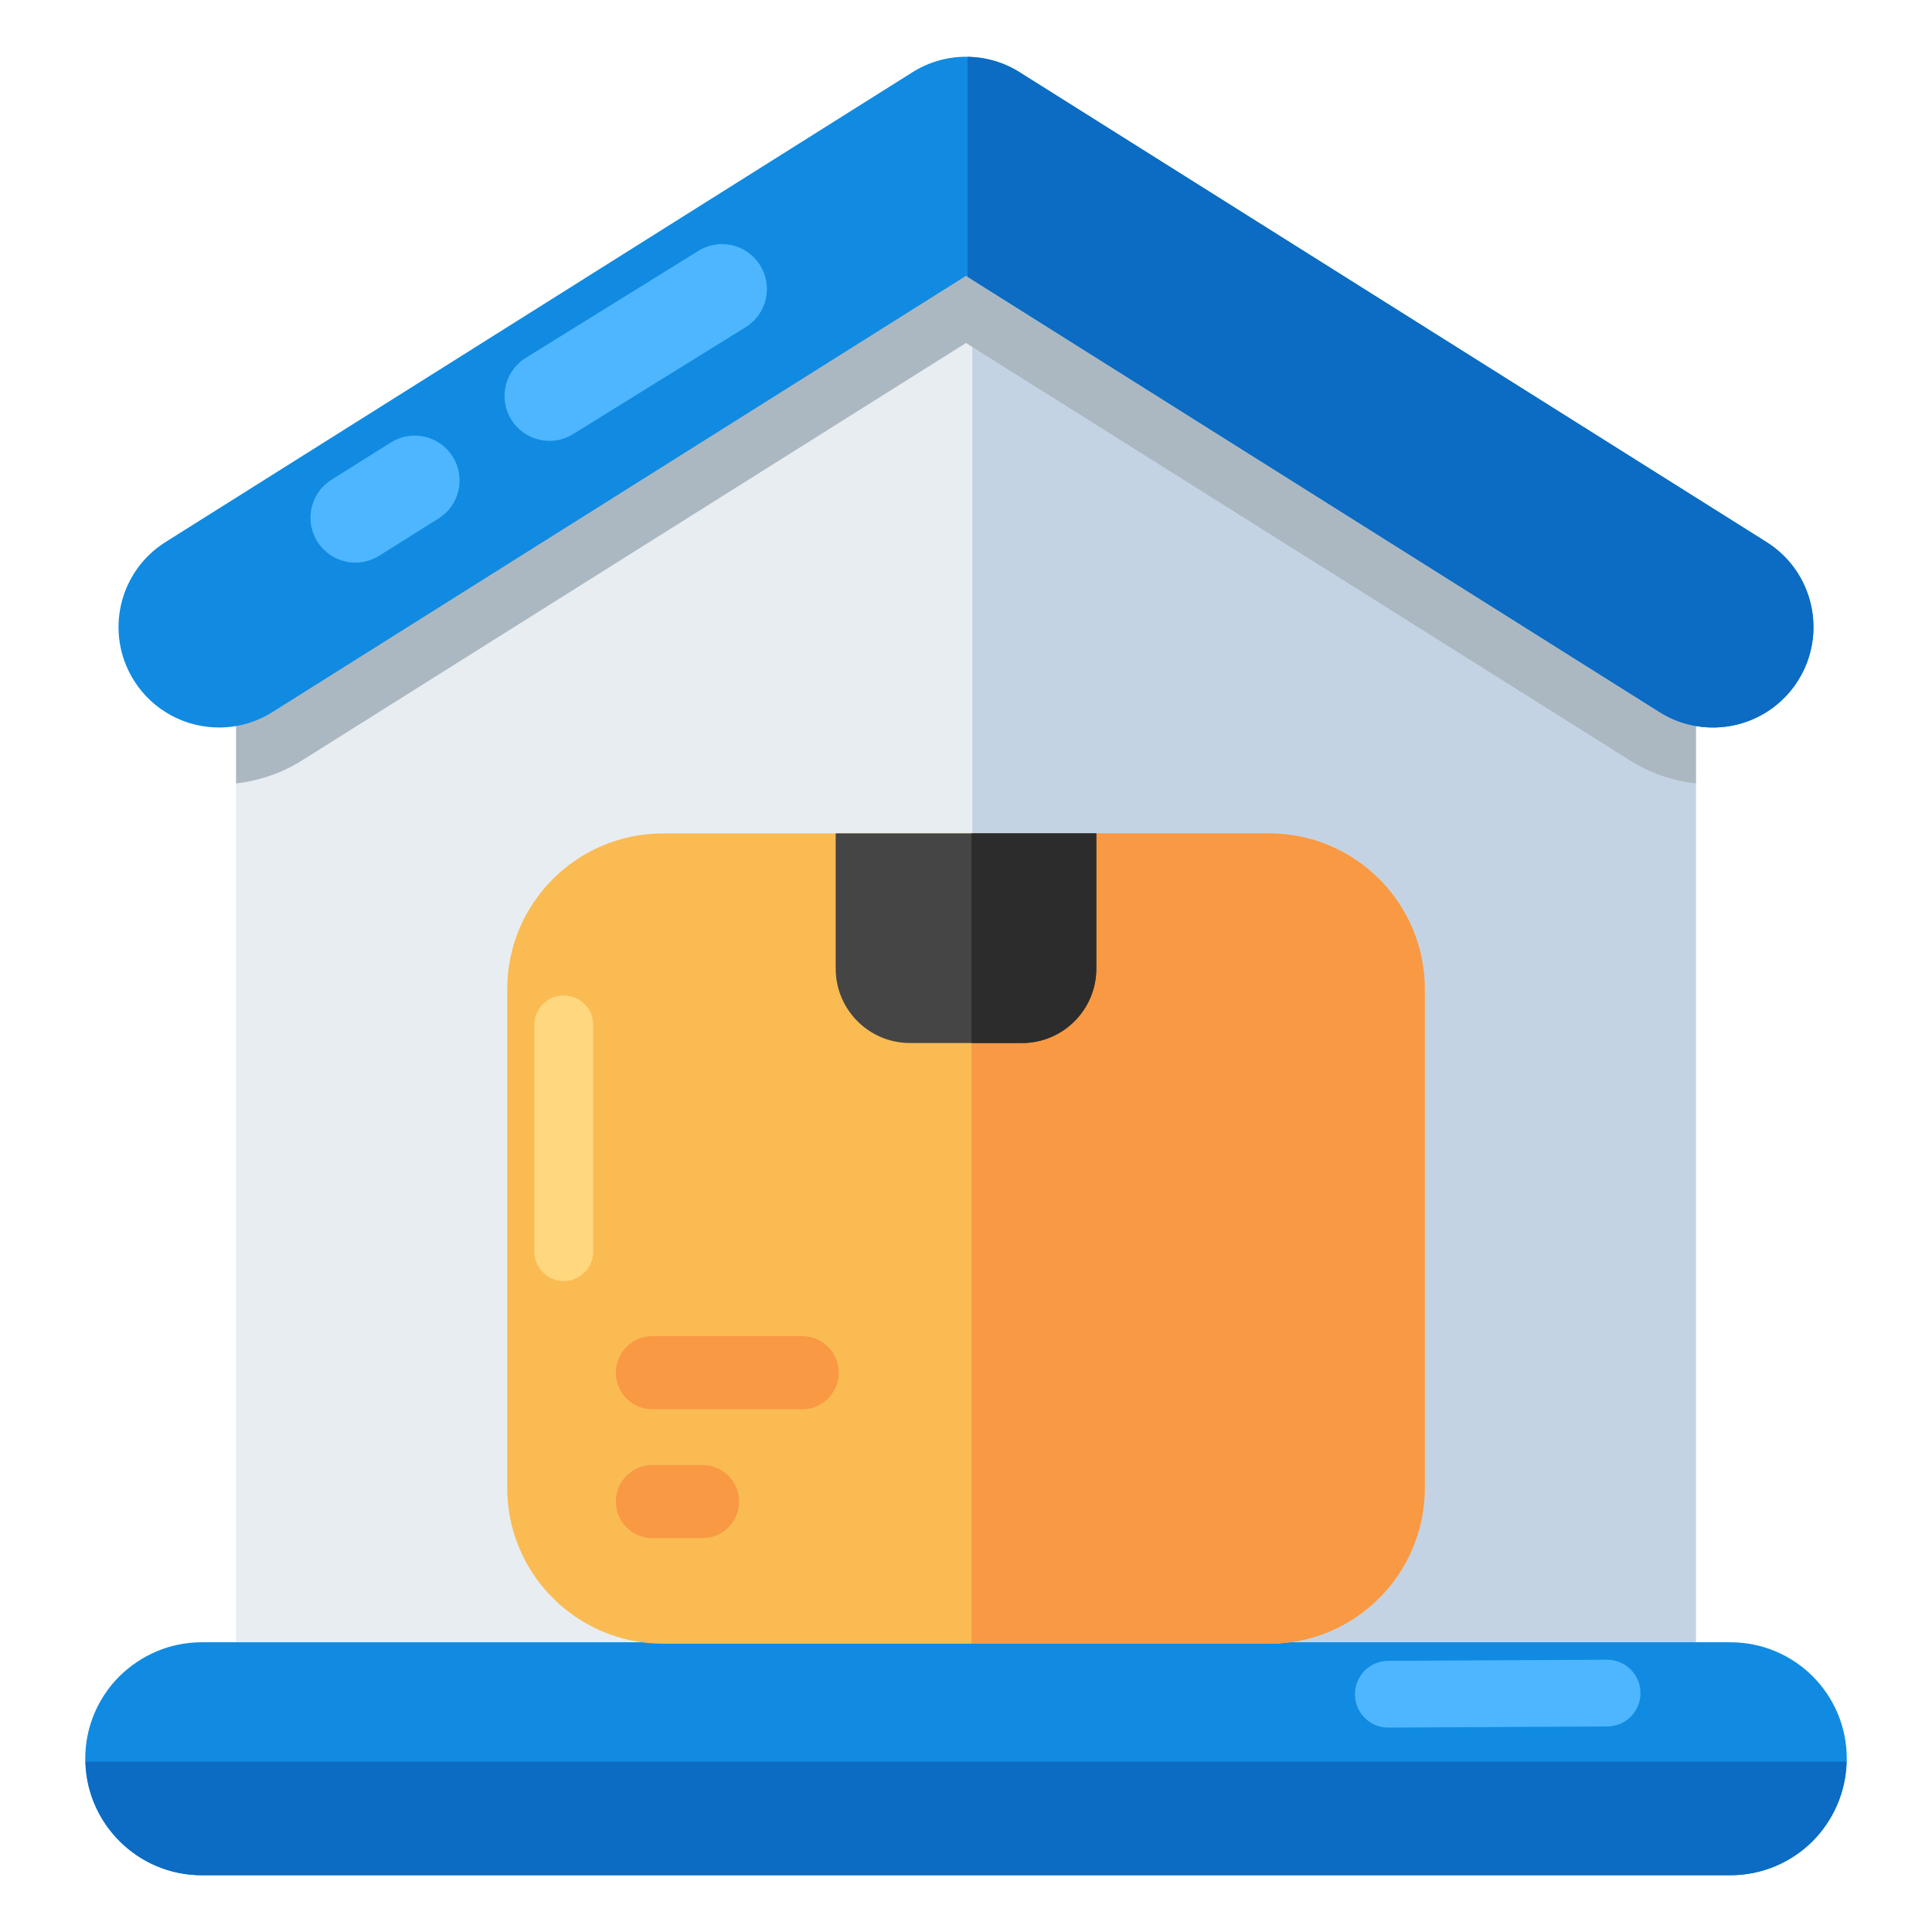
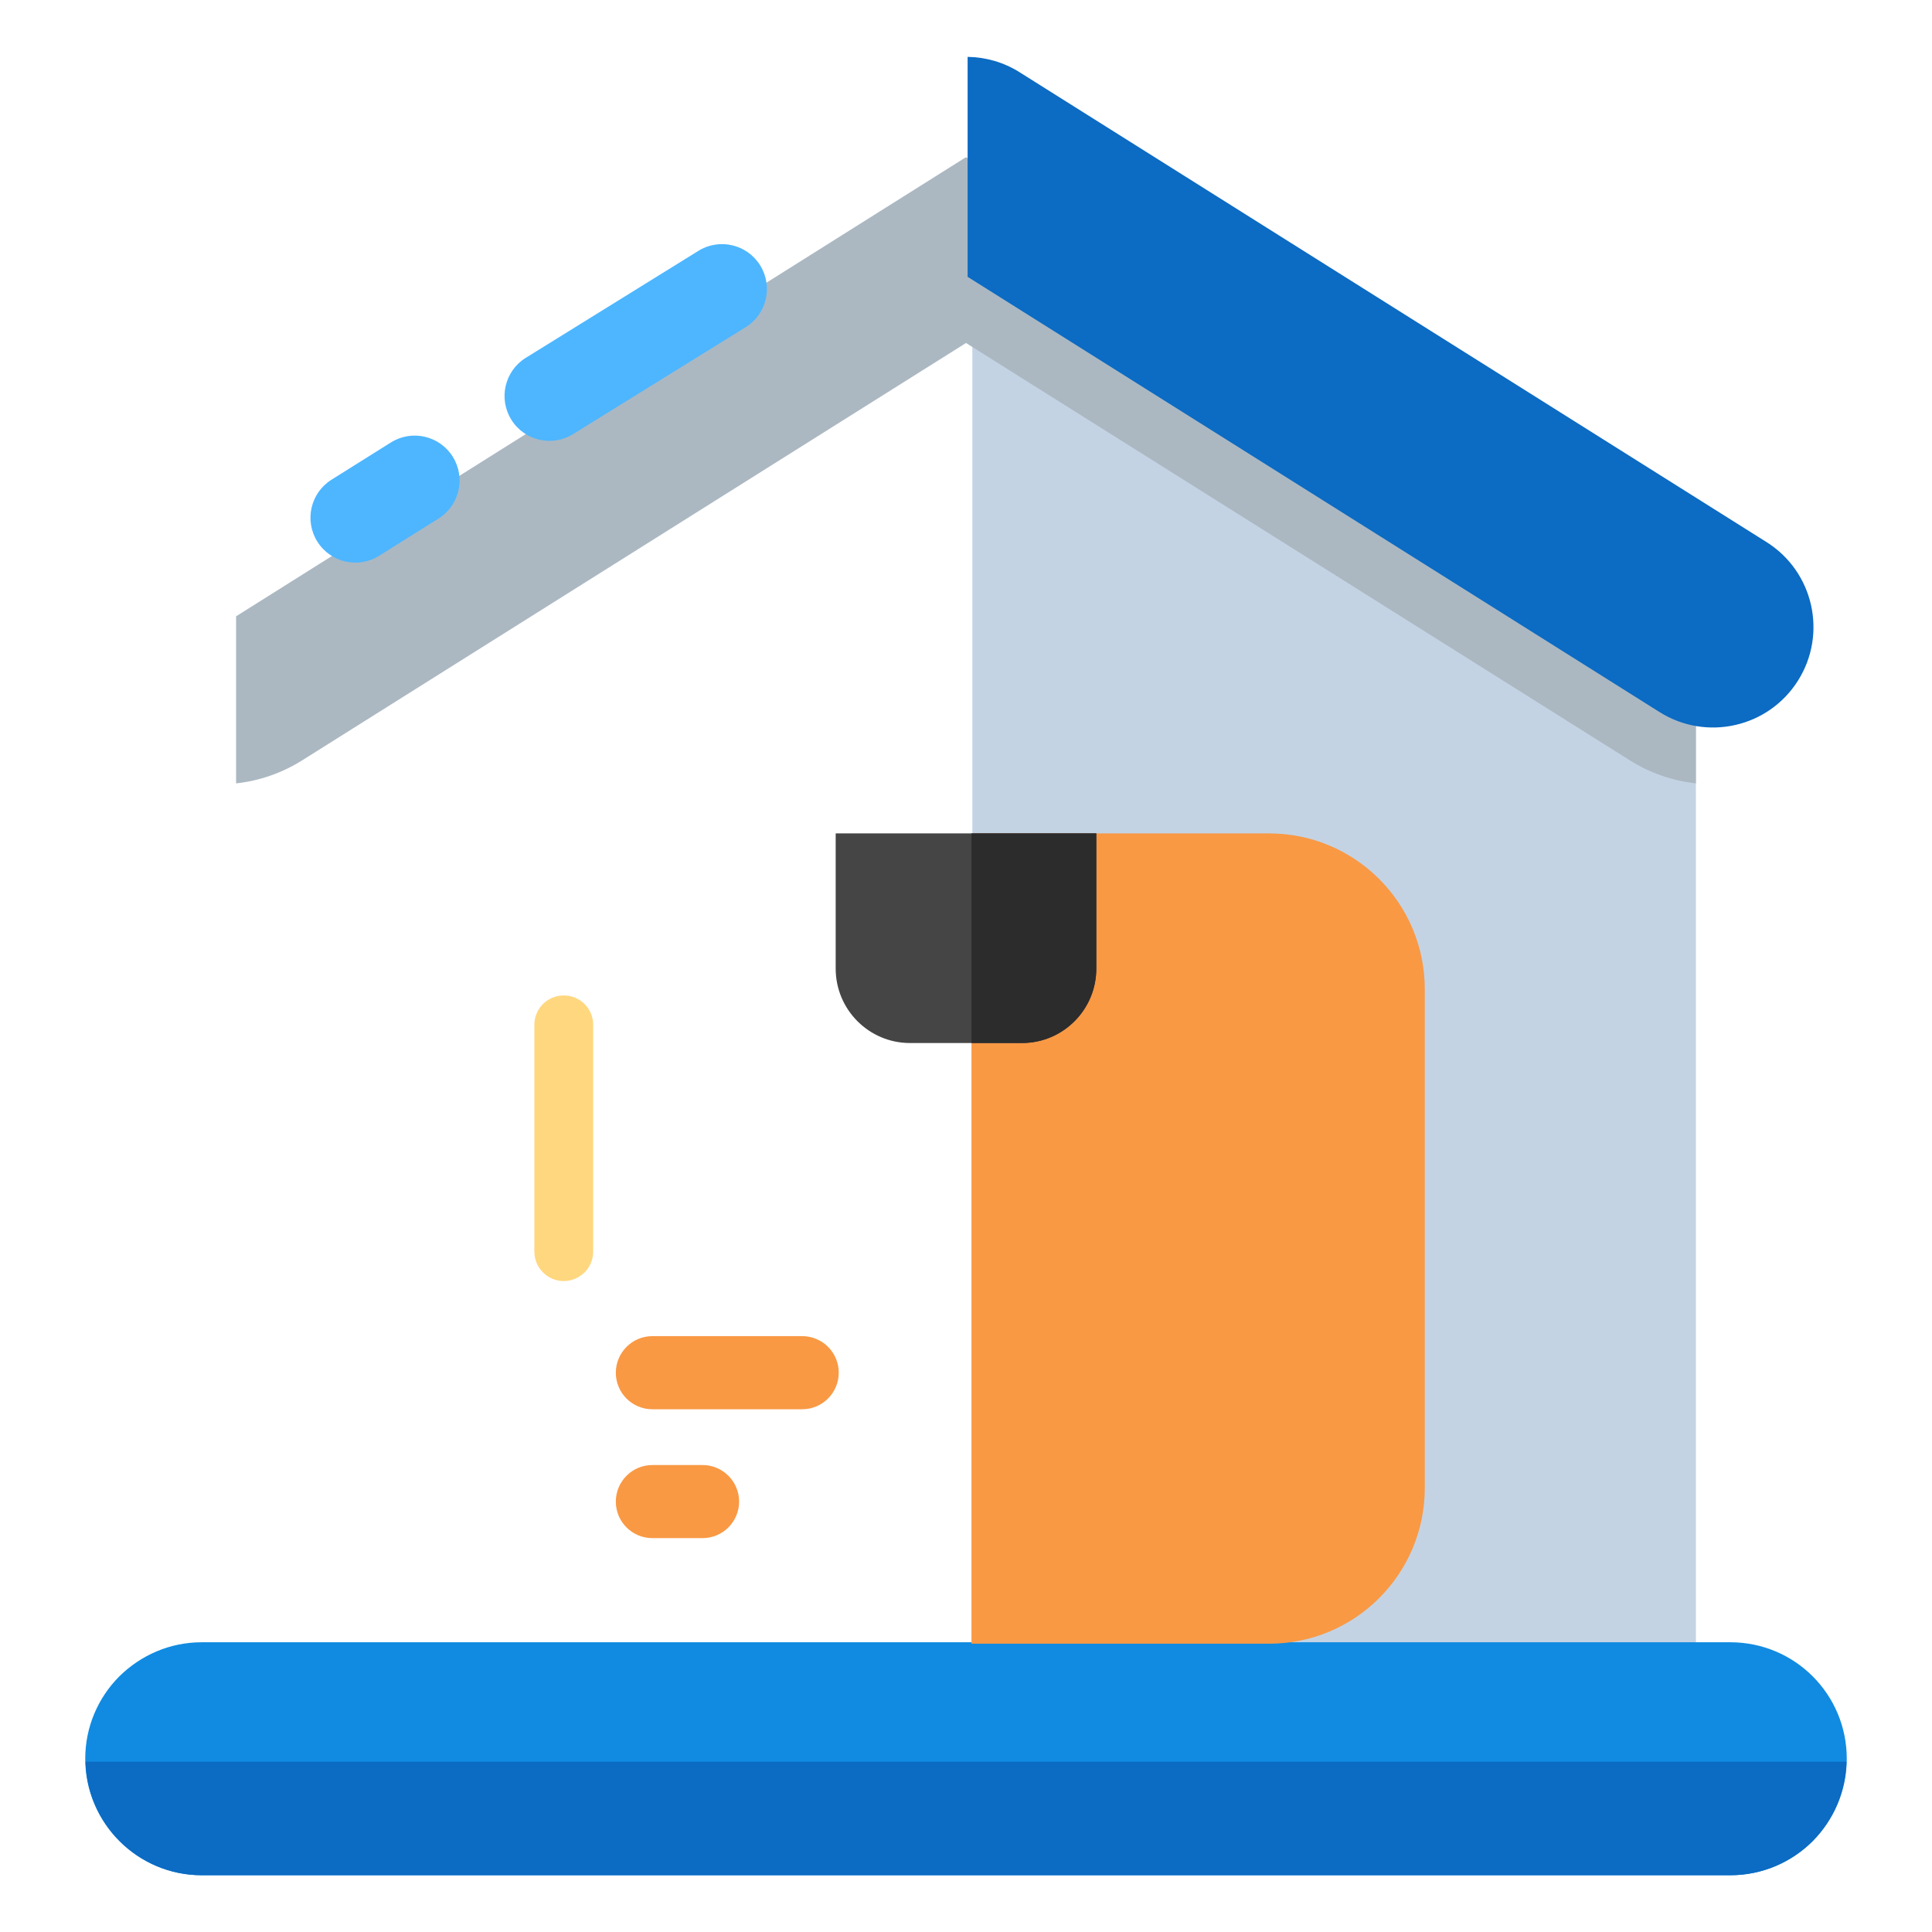
<svg xmlns="http://www.w3.org/2000/svg" width="60" height="60" viewBox="0 0 60 60" fill="none">
-   <path d="M52.668 19.14V51.884H7.333V19.14L30 4.881L52.668 19.14Z" fill="#E8EDF2" />
  <path d="M30.197 5.005V51.884H52.668V19.14L30.197 5.005Z" fill="#C4D3E4" />
  <path d="M57.353 54.62C57.353 55.617 56.947 56.517 56.294 57.178C55.641 57.831 54.733 58.237 53.735 58.237H6.265C4.271 58.237 2.647 56.614 2.647 54.62C2.647 53.623 3.053 52.714 3.706 52.061C4.368 51.408 5.268 51.002 6.265 51.002H53.735C55.738 51.002 57.353 52.617 57.353 54.62Z" fill="#108BE1" />
  <path d="M2.656 54.711C2.706 56.662 4.302 58.237 6.265 58.237H53.735C54.733 58.237 55.641 57.831 56.294 57.178C56.927 56.537 57.319 55.67 57.344 54.711H2.656Z" fill="#0C6BC3" />
  <path d="M52.667 19.14V24.328C51.935 24.249 51.229 24.002 50.603 23.605L30 10.652L9.397 23.605C8.77 24.002 8.064 24.249 7.332 24.328V19.14L30 4.881L52.667 19.14Z" fill="#ABB8C2" />
-   <path d="M6.803 22.593C5.767 22.593 4.753 22.077 4.16 21.134C3.243 19.676 3.682 17.751 5.14 16.834L28.341 2.241C29.355 1.603 30.646 1.603 31.662 2.241L54.86 16.834C56.318 17.751 56.756 19.676 55.839 21.134C54.922 22.593 52.997 23.031 51.538 22.114L30.001 8.566L8.461 22.114C7.945 22.438 7.371 22.593 6.803 22.593Z" fill="#108BE1" />
  <path d="M54.86 16.834L31.662 2.242C31.169 1.931 30.61 1.775 30.05 1.766V8.597L51.539 22.114C52.998 23.031 54.922 22.593 55.84 21.135C56.757 19.676 56.319 17.751 54.86 16.834Z" fill="#0C6BC3" />
  <path d="M10.736 17.44C10.384 17.363 10.062 17.149 9.855 16.819C9.446 16.167 9.643 15.307 10.295 14.898L12.138 13.742C12.79 13.332 13.651 13.529 14.06 14.182C14.469 14.834 14.272 15.694 13.62 16.103L11.776 17.259C11.454 17.462 11.081 17.516 10.736 17.44Z" fill="#4DB6FF" />
  <path d="M16.764 13.659C16.411 13.581 16.089 13.368 15.882 13.038C15.473 12.386 15.67 11.526 16.322 11.117L21.682 7.795C22.334 7.385 23.195 7.582 23.604 8.235C24.013 8.887 23.816 9.748 23.164 10.157L17.804 13.478C17.481 13.681 17.108 13.735 16.764 13.659Z" fill="#4DB6FF" />
-   <path d="M42.405 53.371C42.21 53.187 42.086 52.928 42.079 52.638C42.067 52.065 42.521 51.591 43.094 51.579L49.888 51.544C50.46 51.531 50.935 51.986 50.947 52.558C50.959 53.131 50.505 53.605 49.932 53.617L43.139 53.652C42.855 53.659 42.596 53.551 42.405 53.371Z" fill="#4DB6FF" />
-   <path d="M44.248 30.719V46.21C44.248 48.882 42.083 51.047 39.412 51.047H20.593C17.922 51.047 15.752 48.882 15.752 46.21V30.719C15.752 28.047 17.922 25.882 20.593 25.882H39.412C42.083 25.882 44.248 28.047 44.248 30.719Z" fill="#FABB53" />
  <path d="M39.412 25.882H30.17V51.047H39.412C42.084 51.047 44.248 48.882 44.248 46.21V30.719C44.248 28.047 42.084 25.882 39.412 25.882Z" fill="#F99944" />
  <path d="M34.047 25.882V30.08C34.047 31.358 33.012 32.392 31.74 32.392H28.26C26.988 32.392 25.953 31.358 25.953 30.08V25.882H34.047Z" fill="#454545" />
  <path d="M26.048 42.631C26.048 42.942 25.921 43.227 25.715 43.433C25.509 43.639 25.224 43.766 24.912 43.766H20.261C19.632 43.766 19.125 43.259 19.125 42.631C19.125 42.319 19.252 42.034 19.458 41.828C19.664 41.622 19.944 41.495 20.261 41.495H24.912C25.541 41.495 26.048 42.002 26.048 42.631Z" fill="#F99944" />
  <path d="M22.954 46.633C22.954 46.944 22.827 47.23 22.621 47.436C22.415 47.641 22.13 47.768 21.818 47.768H20.261C19.632 47.768 19.125 47.261 19.125 46.633C19.125 46.321 19.252 46.036 19.458 45.83C19.664 45.624 19.944 45.498 20.261 45.498H21.818C22.447 45.498 22.954 46.01 22.954 46.633Z" fill="#F99944" />
  <path d="M34.047 25.882V30.08C34.047 31.358 33.012 32.392 31.74 32.392H30.171V25.882H34.047Z" fill="#2C2C2C" />
  <path d="M18.422 31.827V38.871C18.422 39.115 18.324 39.346 18.16 39.511C17.995 39.675 17.764 39.785 17.508 39.785C17.003 39.785 16.595 39.37 16.595 38.871V31.827C16.595 31.322 17.003 30.914 17.508 30.914C18.014 30.914 18.422 31.322 18.422 31.827Z" fill="#FFD77F" />
</svg>